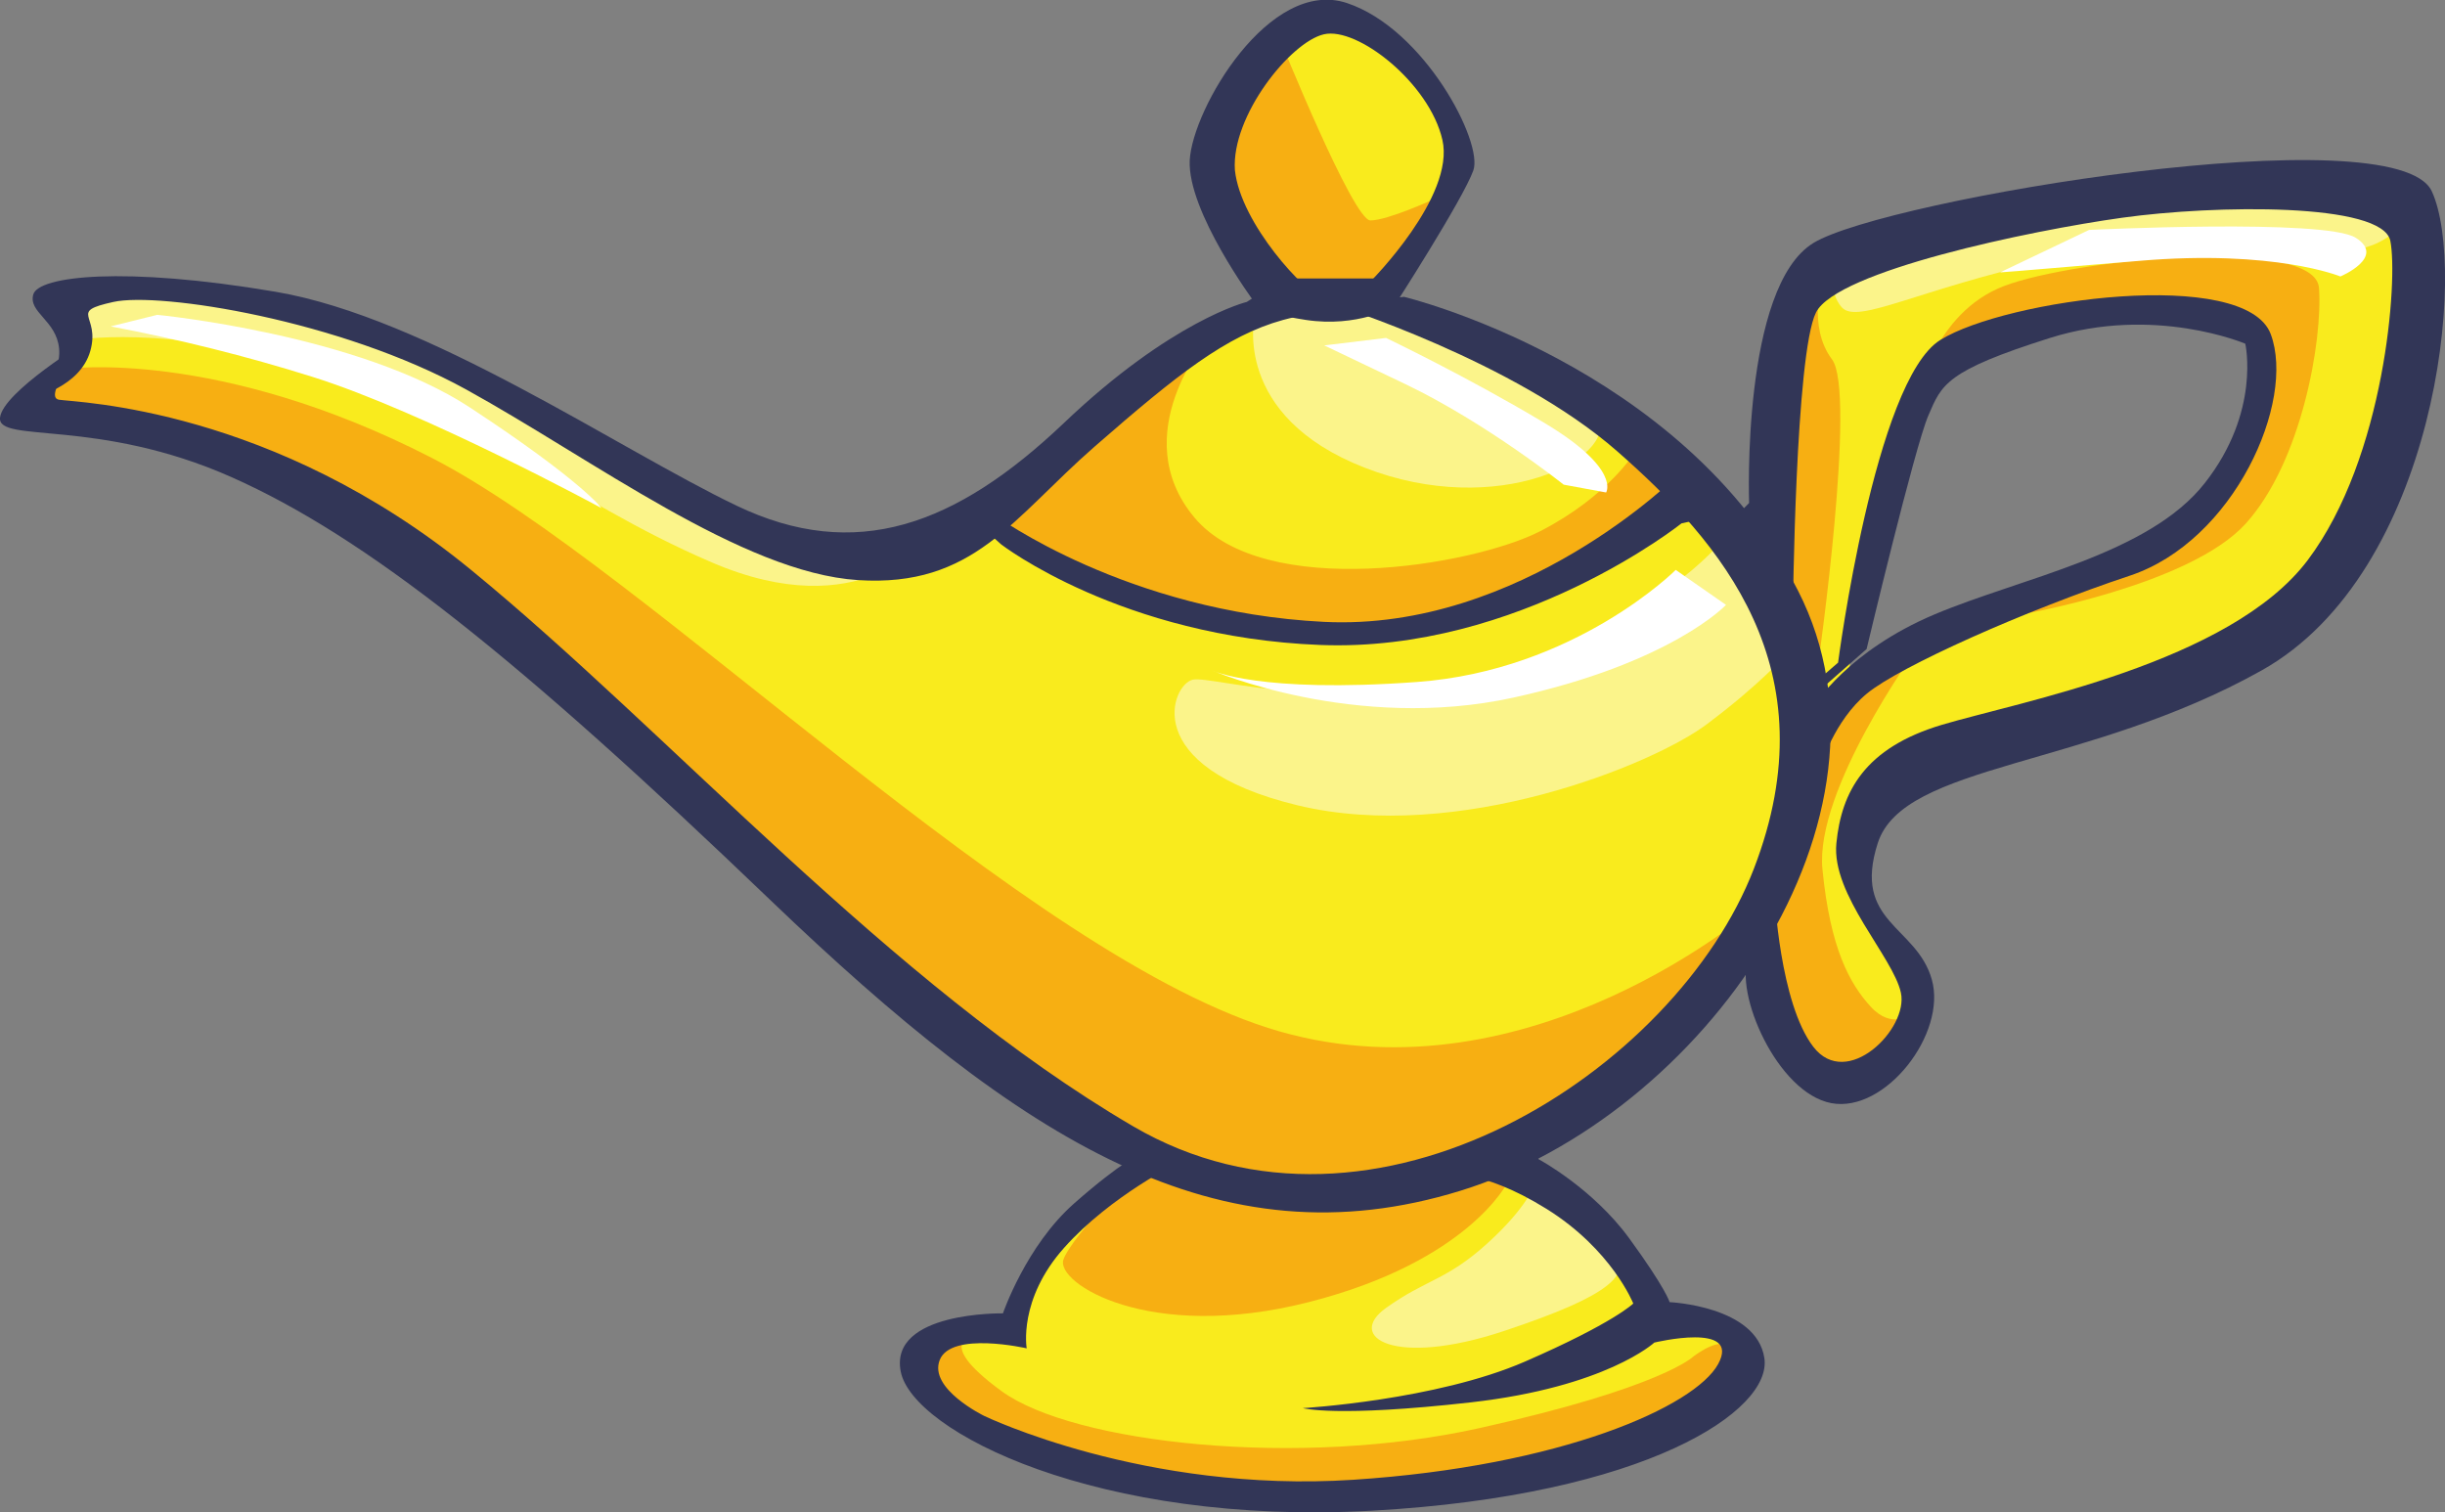
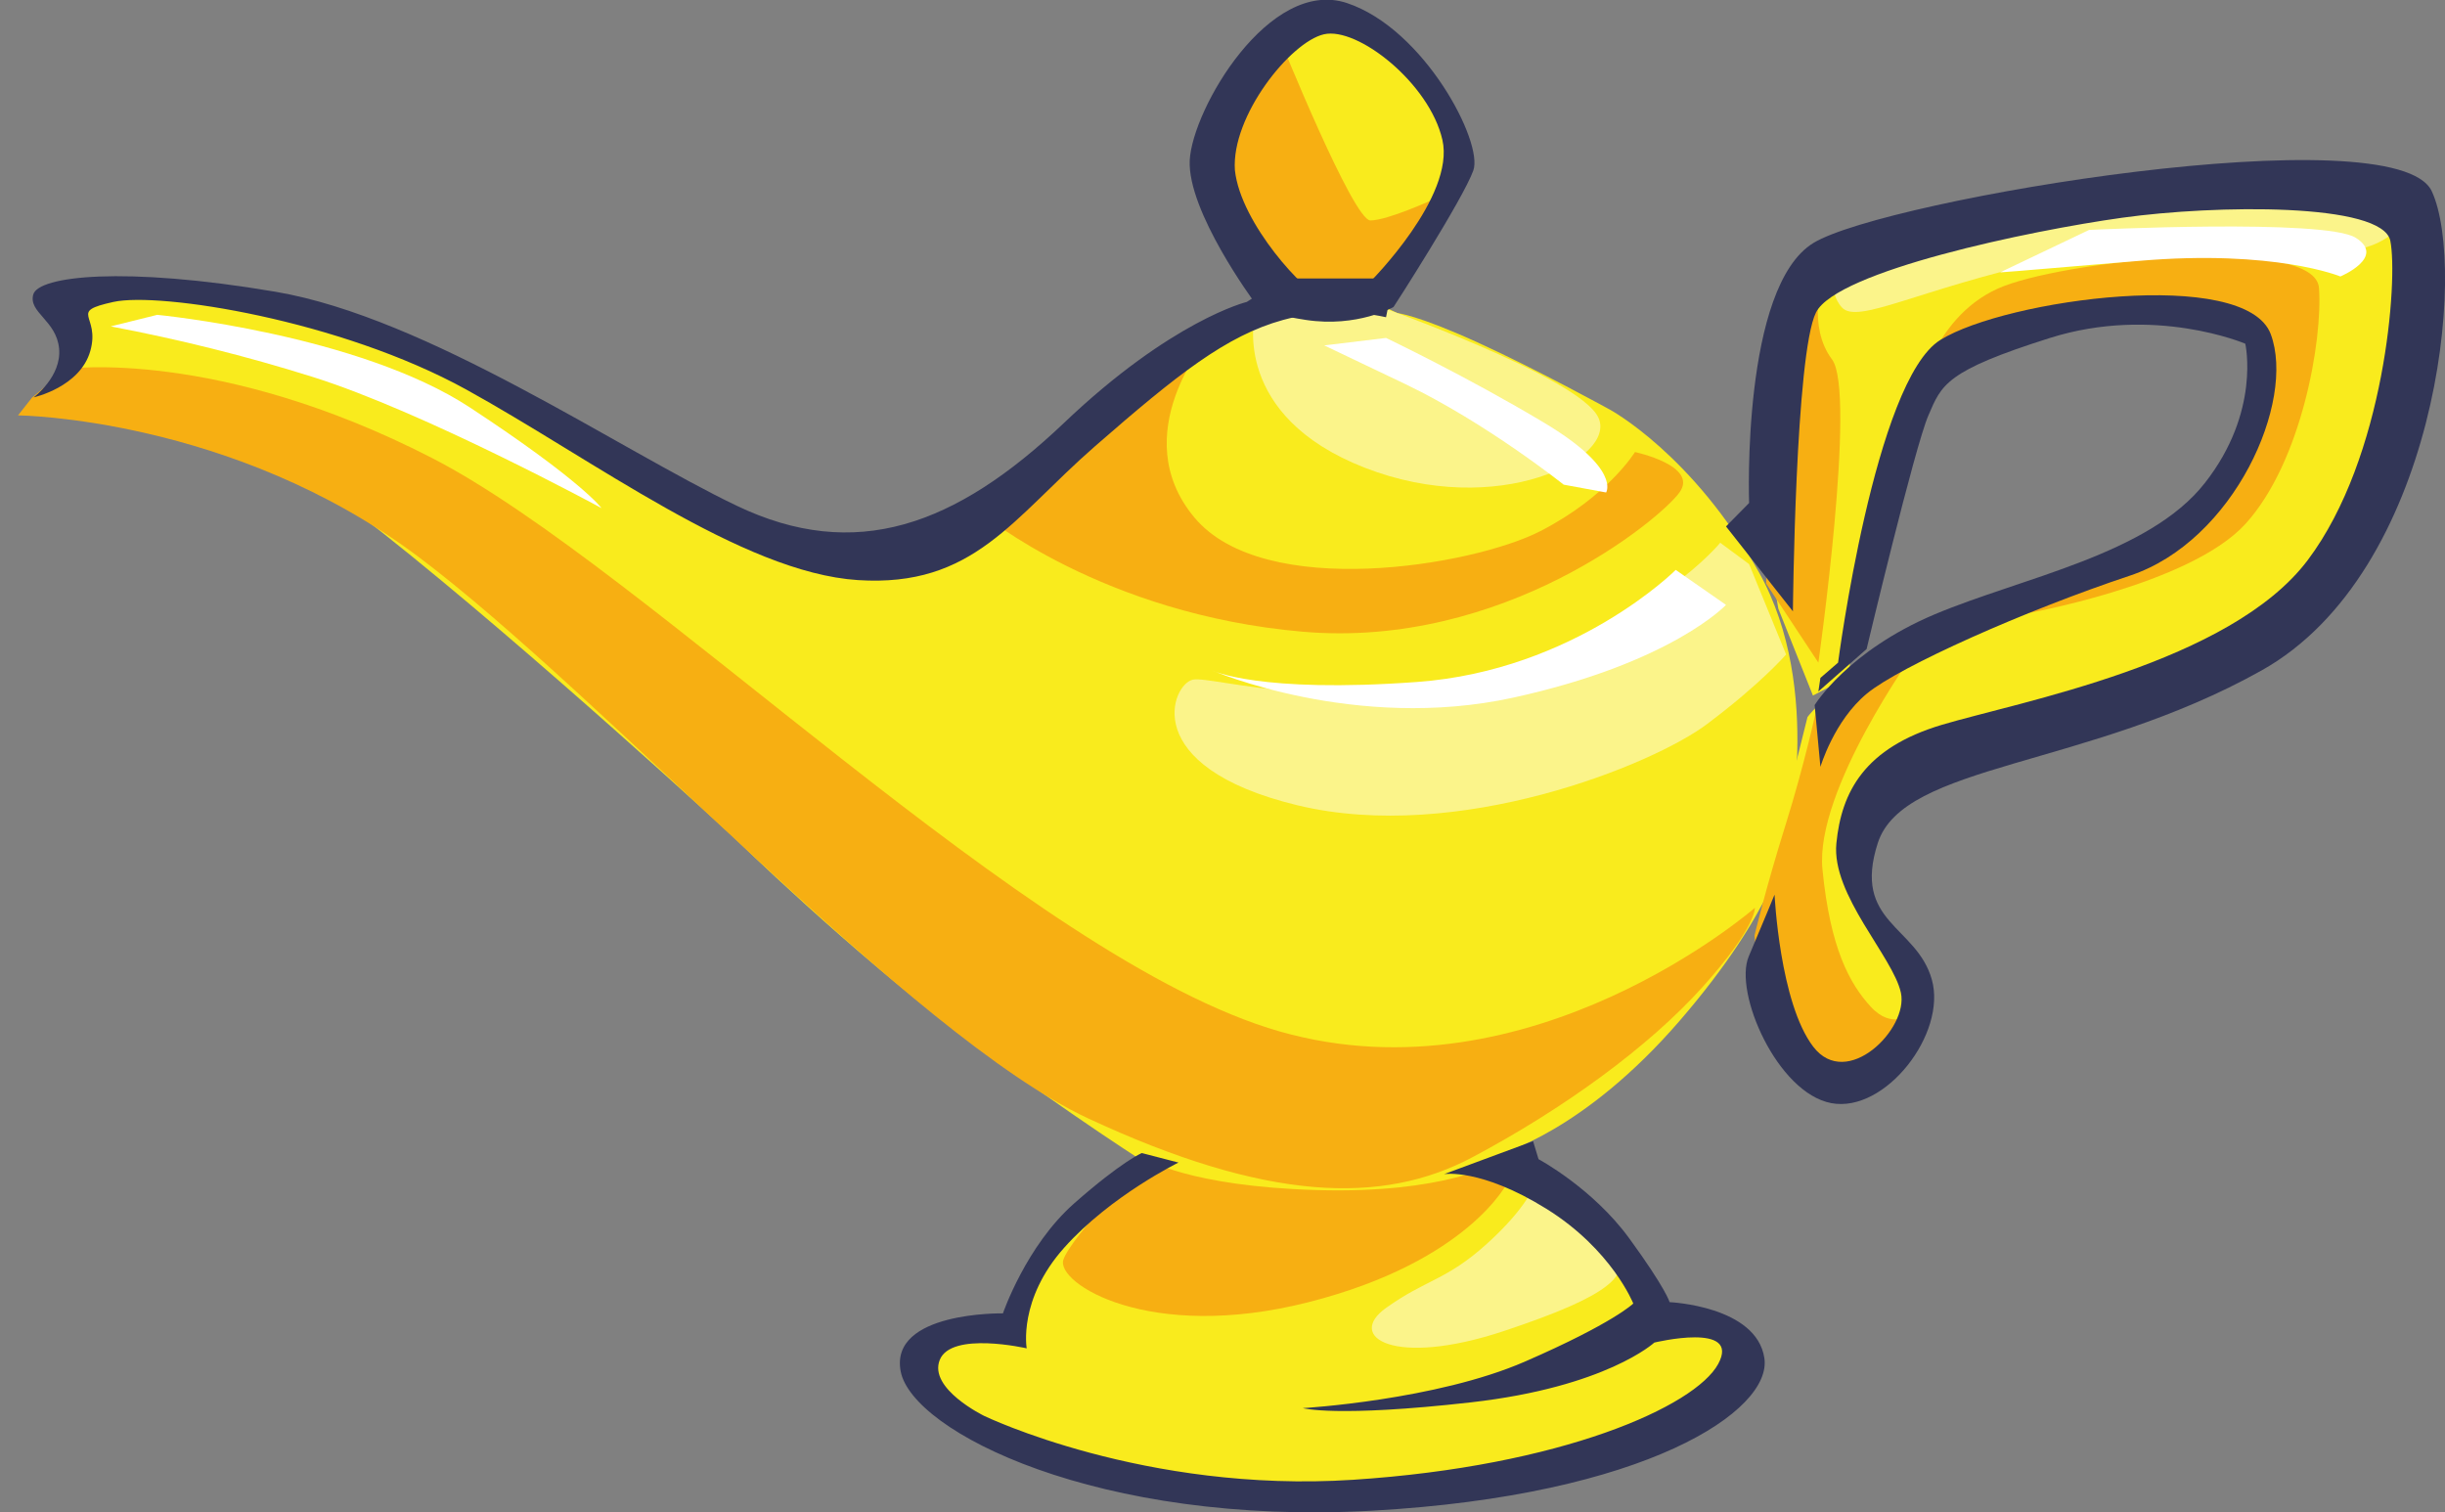
<svg xmlns="http://www.w3.org/2000/svg" version="1.1" id="Layer_1" x="0px" y="0px" viewBox="0 0 719.9 445.3" style="enable-background:new 0 0 719.9 445.3;" xml:space="preserve">
  <rect x="0" y="0" width="719.9" height="445.3" fill="#808080" stroke="none" />
  <style type="text/css">
	.st0{fill:#F9EB1D;}
	.st1{fill:#F7AF12;}
	.st2{fill:#FBF48A;}
	.st3{fill:#323657;}
	.st4{fill:#FFFFFF;}
</style>
  <g id="Group_31" transform="translate(0 0)">
    <g id="Group_30">
      <path id="PATH23" class="st0" d="M521.8,168.4c0,0-2.8-84.8,18.8-92.7s75.1-19.9,118.9-21s50.6,4,52.3,20.5s-8.5,101.3-46.6,115.5    s-109.8,33.6-116,52.3s9.1,36.4,9.1,36.4s11.9,13.7,4,25.6s-26.2,18.8-35.8,3.4c-5.8-9.6-8.8-20.6-8.5-31.9l5.7-31.3l8.5-34.1    c0,0,14.2-18.8,51.2-30.7s57.5-18.2,72.2-38.7s6.8-43.8,6.8-43.8s-23.3-9.1-53.5-4s-37,12.5-37,12.5s-13.1,25.6-20.5,52.9    s-6.8,39.8-6.8,39.8l-10.8,5.7l-10.2-25.6L521.8,168.4z" />
      <path id="PATH24" class="st0" d="M404.1,88.7c0,0,27.9-27.9,25-46.1s-23.3-32.4-23.3-32.4s-17.6-10.8-27.3-0.6s-21,28.4-20.5,39.2    s17.1,41.5,17.1,41.5s-30.7,10.8-49.5,29.6s-48.9,46.6-79.1,42.1s-81.3-37-81.3-37s-41.5-28.4-82.5-34.7s-55.7-4-55.7-4    s-6.3,0-6.3,5.1s4,11.4,0,15.9s-13.7,10.2-8,13.1S69,122.3,112.8,157s103,89.3,103,89.3s34.7,34.1,67.7,58.6s55.7,38.7,55.7,38.7    s-19.3,10.8-29,22.2c-5.9,7.2-9.8,15.8-11.4,25c0,0-27.9-0.6-26.7,9.7s22.2,35.8,113.2,39.2s119.5-27.3,119.5-27.3    s13.7-10.2,5.1-19.3s-23.3-5.7-23.3-5.7s0.6-8-19.9-30.1s-25-17.6-25-17.6s24.5-6.3,52.9-39.2s31.3-51.8,31.3-51.8    s11.4-45.5-8-80.2S474,120.6,474,120.6s-21.6-11.9-39.2-19.9s-23.3-8.5-23.3-8.5L404.1,88.7z" />
      <path id="PATH64" class="st1" d="M420,63.7c0,0-5.7,19.3-23.9,22.2s-25-5.1-25-5.1s-18.2-25.6-14.8-42.1s20.5-27.3,20.5-27.3    s21.6,53.5,26.7,53.5s18.8-6.3,18.8-6.3L420,63.7z" />
      <path id="PATH65" class="st1" d="M355.7,99.5c0,0-24.5,28.4-4,52.9s81.9,14.2,101.8,4s27.9-23.3,27.9-23.3s18.8,4,13.1,11.9    s-51.8,46.1-110.9,41s-94.4-34.7-94.4-34.7s27.9-25.6,41.5-35.8l13.7-10.2L355.7,99.5z" />
      <path id="PATH66" class="st1" d="M5.3,122.3c0,0,63.1,0.6,117.7,41.5s145,141.1,197.4,165.5s86.5,25.6,113.2,11.4    s51.8-32.4,67.7-50.1s15.4-23.3,15.4-23.3s-66,57.5-139.9,36.4S190.2,167.2,127.1,134.8S19.6,108.6,19.6,108.6l-10.2,8.5    L5.3,122.3z" />
      <path id="PATH67" class="st1" d="M443.9,348.1c0,0-11.4,23.3-58.6,35.3s-74.5-5.7-72.2-12.5s24.5-29.6,24.5-29.6s12.5,8,50.1,9.1    s52.9-8,52.9-8L443.9,348.1z" />
-       <path id="PATH68" class="st1" d="M287.5,393.1c0,0-13.7,1.1,7.4,16.5s87.6,22.8,141.1,10.8c53.5-11.9,62.6-21,62.6-21    s10.2-8,11.4-0.6s-15.9,27.9-94.4,38.7s-133.7-20.5-133.7-20.5s-15.9-12.5-10.8-18.2s5.7-5.7,5.7-5.7L287.5,393.1z" />
      <path id="PATH69" class="st1" d="M536.6,81.9c0,0-4.5,14.2,2.8,23.9s-4,89.3-4,89.3l-15.4-23.3l3.4-66L536.6,81.9z" />
      <path id="PATH70" class="st1" d="M564.5,117.2c0,0,4.6-25,25.6-33c21.1-8,91.6-14.8,92.7,0.6c1.1,15.4-5.1,51.2-21.6,69.4    s-66,26.7-66,26.7s42.1-18.2,56.3-37s17.6-40.4,10.2-47.8c-7.4-7.4-56.9-5.7-75.1,3.4S564.5,117.2,564.5,117.2z" />
      <path id="PATH71" class="st1" d="M563.9,191.7c0,0-29.6,41-27.3,64.3c2.3,23.3,8,33.6,14.2,40.4s11.9,2.3,11.9,2.3    s-12.5,24.5-27.9,19.9s-18.2-43.2-18.2-43.2s3.4-14.2,9.1-32.4c5.7-18.2,9.1-34.1,9.1-34.1l17.6-11.4L563.9,191.7z" />
      <path id="PATH79" class="st2" d="M405.2,89.9c0,0,59.7,21,65.4,33s-29.6,30.1-68.8,14.8s-32.4-44.4-32.4-44.4l4-4l22.8-0.6    L405.2,89.9z" />
      <path id="PATH80" class="st2" d="M558.8,71.1c0,0,70-16.5,109.2-15.9s39.8,9.7,39.8,9.7s-4,8-17.6,9.1s-49.5-5.7-87.6,2.8    s-55.7,18.8-60.3,13.7s-1.7-13.1-1.7-13.1L558.8,71.1z" />
      <path id="PATH81" class="st2" d="M506.5,159.8c0,0-18.8,23.3-64.8,37.5s-84.2,1.7-90.4,2.8s-16.5,25.6,30.7,37    s104.7-11.9,120.6-23.9c15.9-11.9,23.3-20.5,23.3-20.5L515,166.1L506.5,159.8z" />
-       <path id="PATH82" class="st2" d="M20.1,88.2c0,0,39.2-12.5,98.4,14.8c59.2,27.3,65.4,39.8,93.9,49.5s60.3,6.3,60.3,6.3    s-19.3,25.6-63.1,6.8s-70-44.4-116-57.4s-71.7-8-71.7-8L20.1,88.2z" />
      <path id="PATH83" class="st2" d="M451.9,348.7c0,0,21.6,13.1,24.5,19.9s-1.1,12.5-33.6,23.3s-46.6,1.7-34.7-6.8s17.6-8,29.6-18.8    S451.9,348.7,451.9,348.7z" />
      <g id="Group_39">
        <path id="PATH144" class="st3" d="M410.3,90.4c0,0-10.6,6.1-25.8,3.8c-15.2-2.3-15.2-5.3-15.2-5.3s-19.7-26.6-19-41.7     c0.8-15.2,23.5-53.9,46.3-46.3c22.8,7.6,40.2,41,37.2,49.3C430.8,58.6,410.3,90.5,410.3,90.4l-6.8-7.5c0,0,25-25,21.2-41.7     s-25-33.4-34.9-31.1s-27.3,24.1-26.2,40c1.7,15.9,21,36.4,25.6,37.5c0,0-8.5-3.2,2.8-3.2s12.9-2.3,12.9-2.3L410.3,90.4     L410.3,90.4z" />
-         <path id="PATH145" class="st3" d="M413.4,87.4c0,0,81.9,19.7,116,86.5S501.3,328.6,430,350.6c-71.3,22-128.9-14.4-203.3-85.7     c-74.3-71.3-119.1-106.9-158.5-124.4C28.8,123-0.7,130.6,0,123c0.8-7.6,25.8-22.8,25.8-22.8s-13.7,16.7-8.4,17.5     c5.3,0.8,63,2.3,121.3,50.1c58.4,47.8,123.6,122.1,194.9,163.8c71.3,41.7,160-16.7,182.8-75.8s-9.9-96.3-40.2-122.9     c-30.3-26.6-83.4-43.2-83.4-43.2L413.4,87.4L413.4,87.4z" />
        <path id="PATH146" class="st3" d="M367.1,88.9c0,0-22,5.3-53.9,35.7c-31.9,30.3-61.4,41-96.3,24.3s-91-55.4-135.8-63     c-44.8-7.6-69.8-4.6-71.3,0.8c-1.5,5.3,6.8,7.6,7.6,15.9S9.9,117,9.9,117s13.7-3,16.7-13.7s-6.8-11.4,6.8-14.4     s66.7,5.3,103.9,25.8c37.2,20.5,81.2,53.9,115.3,56.1s45.5-18.2,69.8-39.4s38.7-32.6,55.4-37.2c9.9-2.7,20.3-3,30.3-0.8l2.3-11.4     h-32.6L367.1,88.9L367.1,88.9z" />
        <path id="PATH147" class="st3" d="M515,148.1c0,0-2.3-63.7,19-76.6s171.4-37.9,182-15.2s1.5,112.2-50.1,141.1     s-105.4,27.3-113,50.8c-7.6,23.5,11.4,24.3,15.9,40.2s-13.7,39.4-29.6,36.4s-28.8-32.6-24.3-43.2s7.6-18.2,7.6-18.2     s1.5,31.9,11.4,44.8s28.1-5.3,25.8-15.9s-20.5-28.8-19-44c1.5-15.2,8.3-28.1,31.1-34.9s84.9-18.2,107.7-48.5s26.6-82.7,24.3-94     s-51.6-10.6-78.9-6.8S540.8,79.8,534.7,92s-6.8,88-6.8,88l-19.7-25L515,148.1L515,148.1z" />
        <path id="PATH148" class="st3" d="M541.2,195.1c0,0,10.8-83,30.1-95s89.9-21.6,97.3-1.7s-10.8,60.9-41.5,71.1     c-30.7,10.2-67.7,26.7-77.4,34.7c-9.7,8-13.7,21.6-13.7,21.6l-1.7-18.2c0,0,9.7-15.9,35.3-26.7s63.1-17.6,79.6-38.7     c16.5-21,11.9-41,11.9-41s-26.7-11.4-57.5-1.7c-30.7,9.7-31.9,13.7-35.8,22.8c-4,9.1-18.2,68.8-18.2,68.8l-14.2,12.5l0.6-4     L541.2,195.1z" />
-         <path id="PATH149" class="st3" d="M495.1,154.1c0,0-47.8,38.1-106.4,35.8s-93.9-29.6-93.9-29.6l-5.7-5.1l4-3.4     c0,0,38.7,28.4,96.7,31.3S494,139.9,494,139.9l11.4,11.9L495.1,154.1z" />
        <path id="PATH150" class="st3" d="M453,341.3c0,0,15.9,8.5,26.7,23.3s11.9,18.8,11.9,18.8s25.6,1.1,27.9,16.5     s-34.7,40.4-115.5,44.9s-135.4-23.3-138.8-41s30.1-17.1,30.1-17.1s6.8-19.9,21-32.4s19.9-14.8,19.9-14.8l10.8,2.8     c0,0-19.9,9.7-33.6,25S302.3,397,302.3,397s-22.2-5.1-25.6,3.4s13.1,16.5,13.1,16.5s47.2,22.8,108.6,18.8s100.7-21.6,107.5-34.1     s-18.8-6.3-18.8-6.3s-14.2,13.1-54,17.6s-49.5,1.7-49.5,1.7s39.2-2.3,65.4-13.7s31.9-17.1,31.9-17.1s-6.3-15.9-25.6-27.9     s-30.1-10.2-30.1-10.2l26.2-9.7L453,341.3z" />
      </g>
      <path id="PATH173" class="st4" d="M408.1,99.5c0,0,23.9,11.4,46.6,25s18.2,20.5,18.2,20.5l-12.5-2.3c0,0-22.8-18.2-46.6-29.6    l-23.9-11.4L408.1,99.5z" />
      <path id="PATH174" class="st4" d="M615.1,67.7c0,0,69.4-3.4,78.5,2.3s-4.5,11.4-4.5,11.4s-19.3-8-59.2-4.6s-41,3.4-41,3.4    L615.1,67.7z" />
      <path id="PATH175" class="st4" d="M493.4,167.8c0,0-29.6,29.6-76.2,33s-60.3-3.4-60.3-3.4s42.1,18.2,88.7,8s62.6-27.3,62.6-27.3    L493.4,167.8z" />
      <path id="PATH176" class="st4" d="M46.3,92.7c0,0,59.2,5.7,92.1,27.3s38.7,29.6,38.7,29.6s-52.3-28.4-85.3-38.7    c-19.4-6.1-39.2-11-59.2-14.8L46.3,92.7z" />
    </g>
  </g>
</svg>